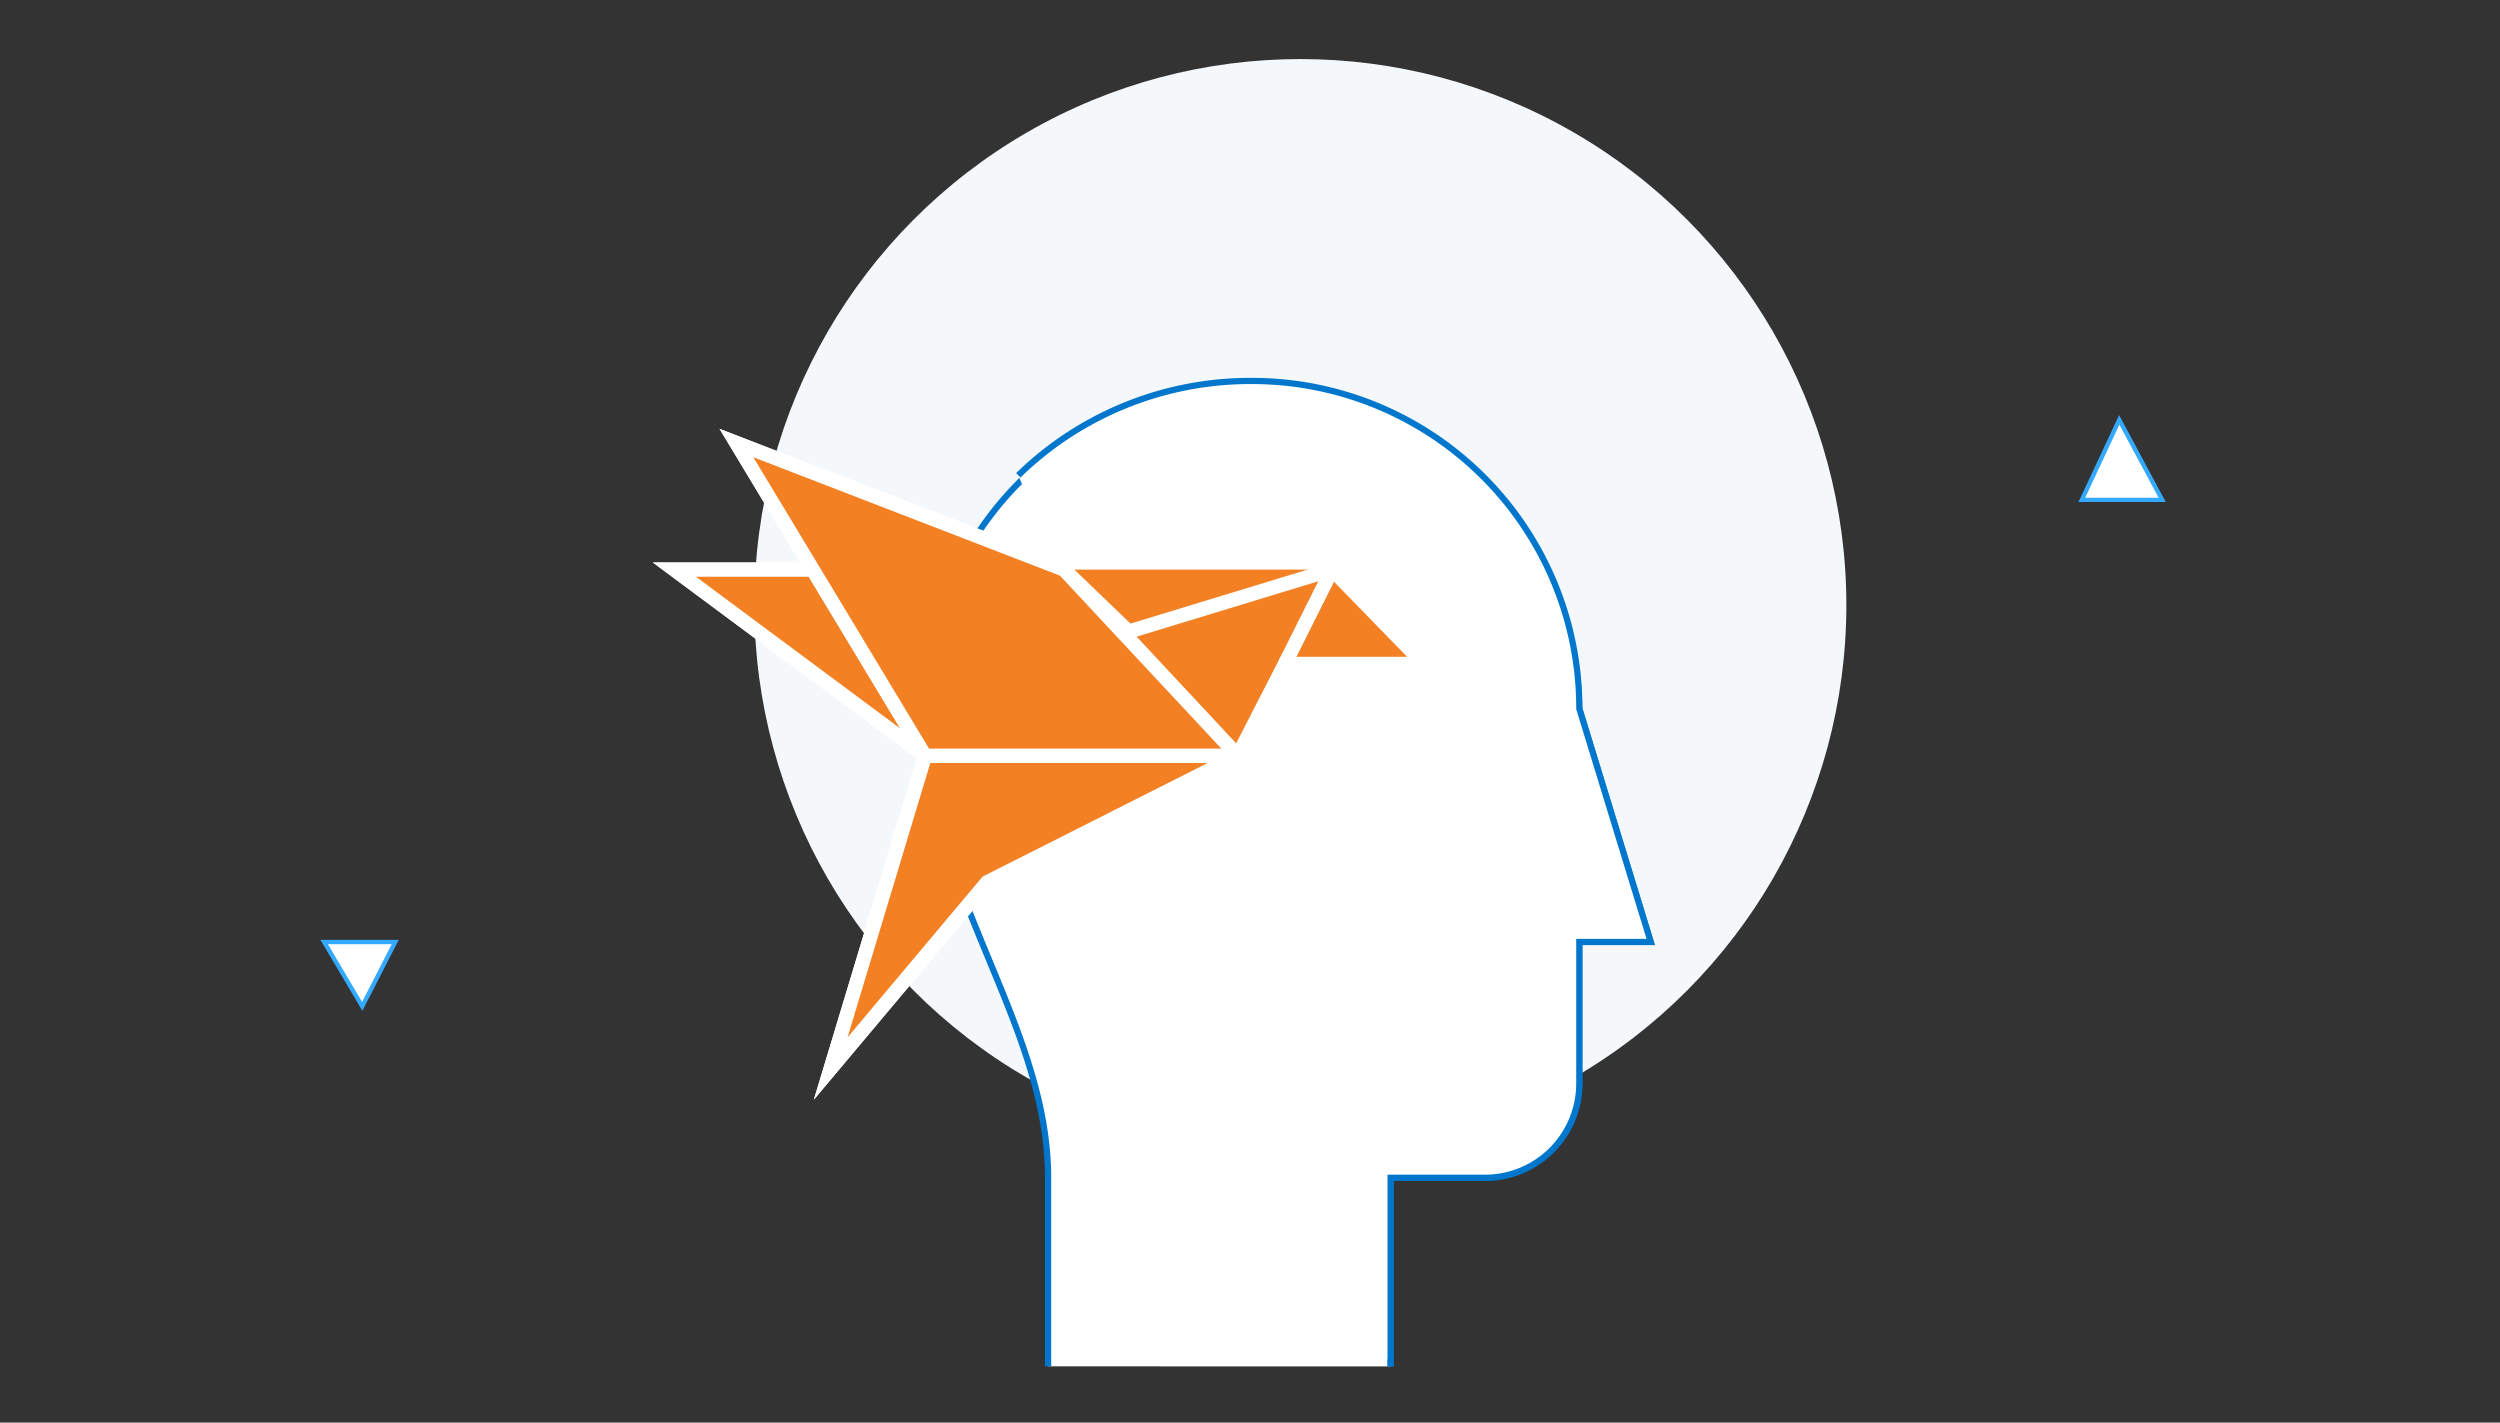
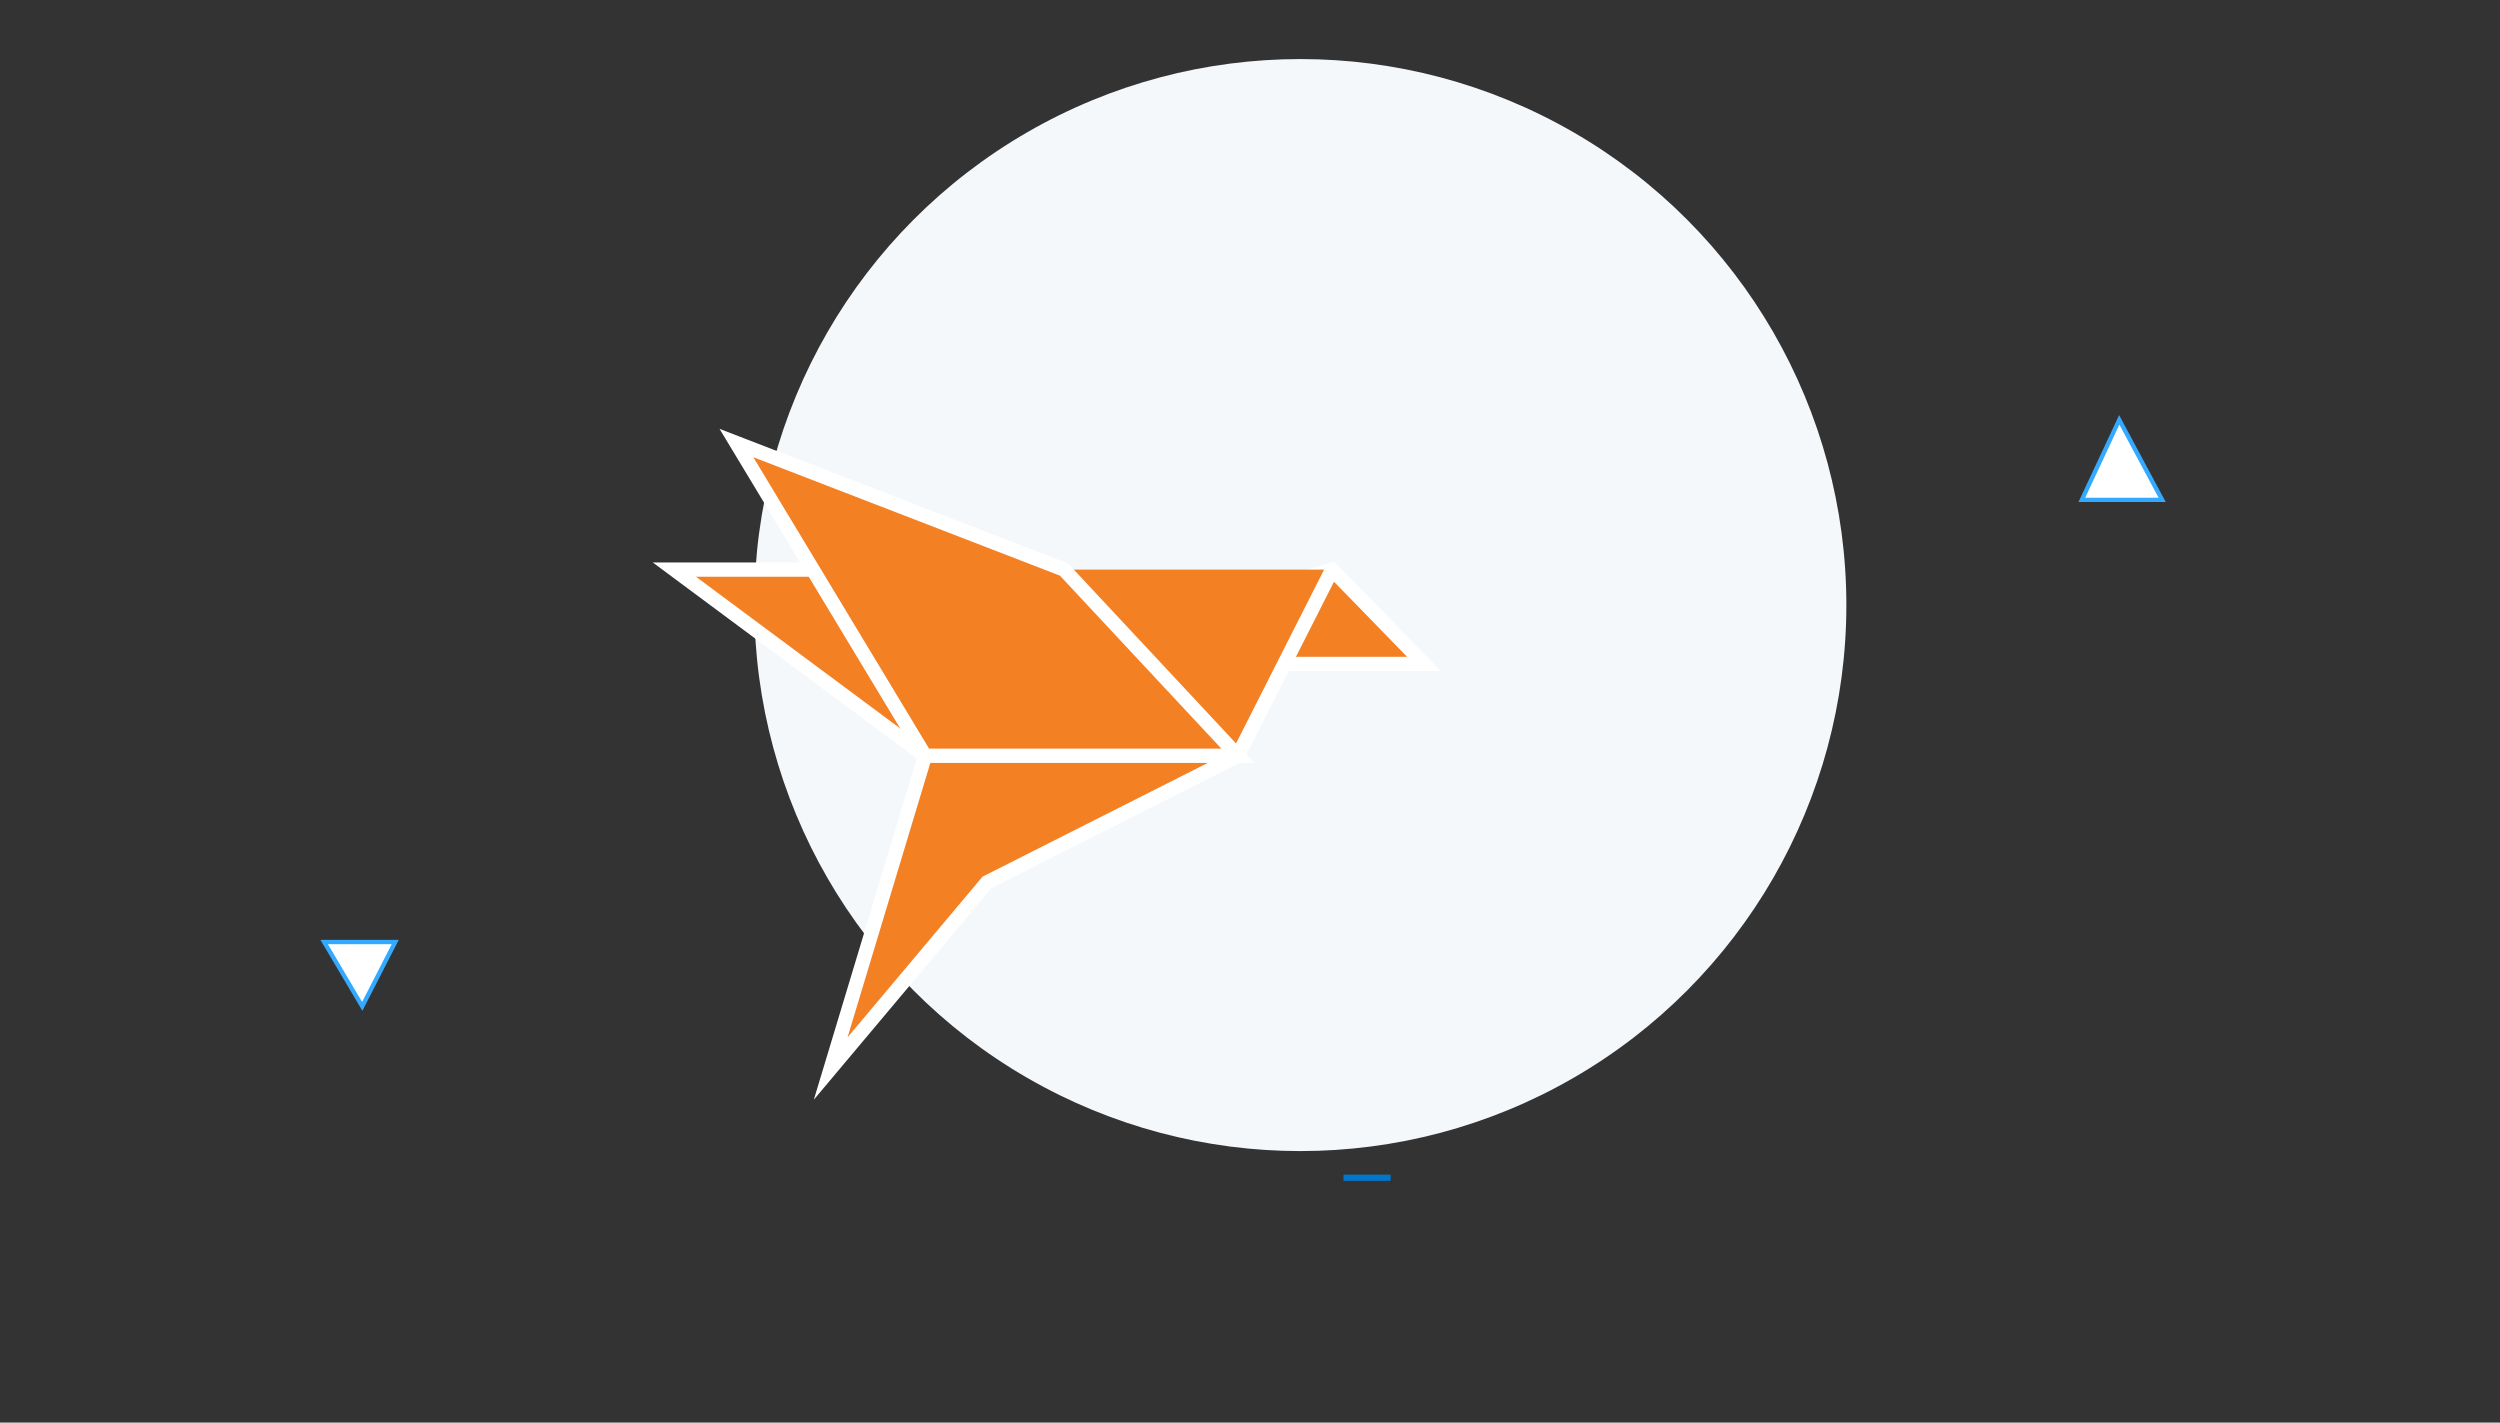
<svg xmlns="http://www.w3.org/2000/svg" id="Layer_1" data-name="Layer 1" width="350.04" height="199.19" viewBox="0 0 350.04 199.19">
  <rect x="0" y="0" width="350.04" height="199.19" fill="#333333" stroke="none" />
  <defs>
    <style>.cls-1{fill:#f4f8fb;}.cls-2,.cls-4{fill:#fff;}.cls-2{stroke:#07c;stroke-width:0.87px;}.cls-2,.cls-3,.cls-4{stroke-miterlimit:10;}.cls-3{fill:#f48024;stroke:#fff;stroke-width:2px;}.cls-4{stroke:#3af;stroke-width:0.6px;}</style>
  </defs>
  <title>assets</title>
  <circle class="cls-1" cx="182.07" cy="84.72" r="76.45" />
-   <path class="cls-2" d="M146.75,191.31V164.9c0-21.89-17.38-40.31-17.38-65.68a45.88,45.88,0,0,1,91.75,0l10,32.67h-10v19.81a13.2,13.2,0,0,1-13.21,13.21H194.71v26.41" />
  <line class="cls-2" x1="194.71" y1="164.9" x2="188.11" y2="164.9" />
-   <path class="cls-2" d="M142.58,66.55a46.51,46.51,0,0,1,32.67-13.21,45.83,45.83,0,0,1,45.88,45.88l10,32.67h-10v19.81a13.2,13.2,0,0,1-13.21,13.21H194.71v26.41" />
  <polyline class="cls-3" points="179.91 92.96 199.38 92.96 186.52 79.75 158.02 88.44" />
  <polyline class="cls-3" points="114.23 79.75 94.42 79.75 129.52 105.82 116.31 149.61 138.21 123.54 173.31 105.82 186.52 79.75" />
-   <polygon class="cls-3" points="186.52 79.75 158.02 88.44 148.98 79.75 114.23 79.75 94.42 79.75 129.52 105.82 116.31 149.61 138.21 123.54 173.31 105.82 179.91 92.96 199.38 92.96 186.52 79.75" />
  <polygon class="cls-3" points="173.31 105.82 129.52 105.82 103.11 62.03 148.98 79.75 173.31 105.82" />
-   <polygon class="cls-3" points="173.31 105.82 129.52 105.82 103.11 62.03 148.98 79.75 173.31 105.82" />
-   <line class="cls-3" x1="179.91" y1="92.96" x2="186.52" y2="79.75" />
  <polygon class="cls-4" points="291.49 69.99 302.74 69.99 296.73 58.79 291.49 69.99" />
  <polygon class="cls-4" points="55.34 131.9 45.39 131.9 50.72 140.91 55.34 131.9" />
</svg>